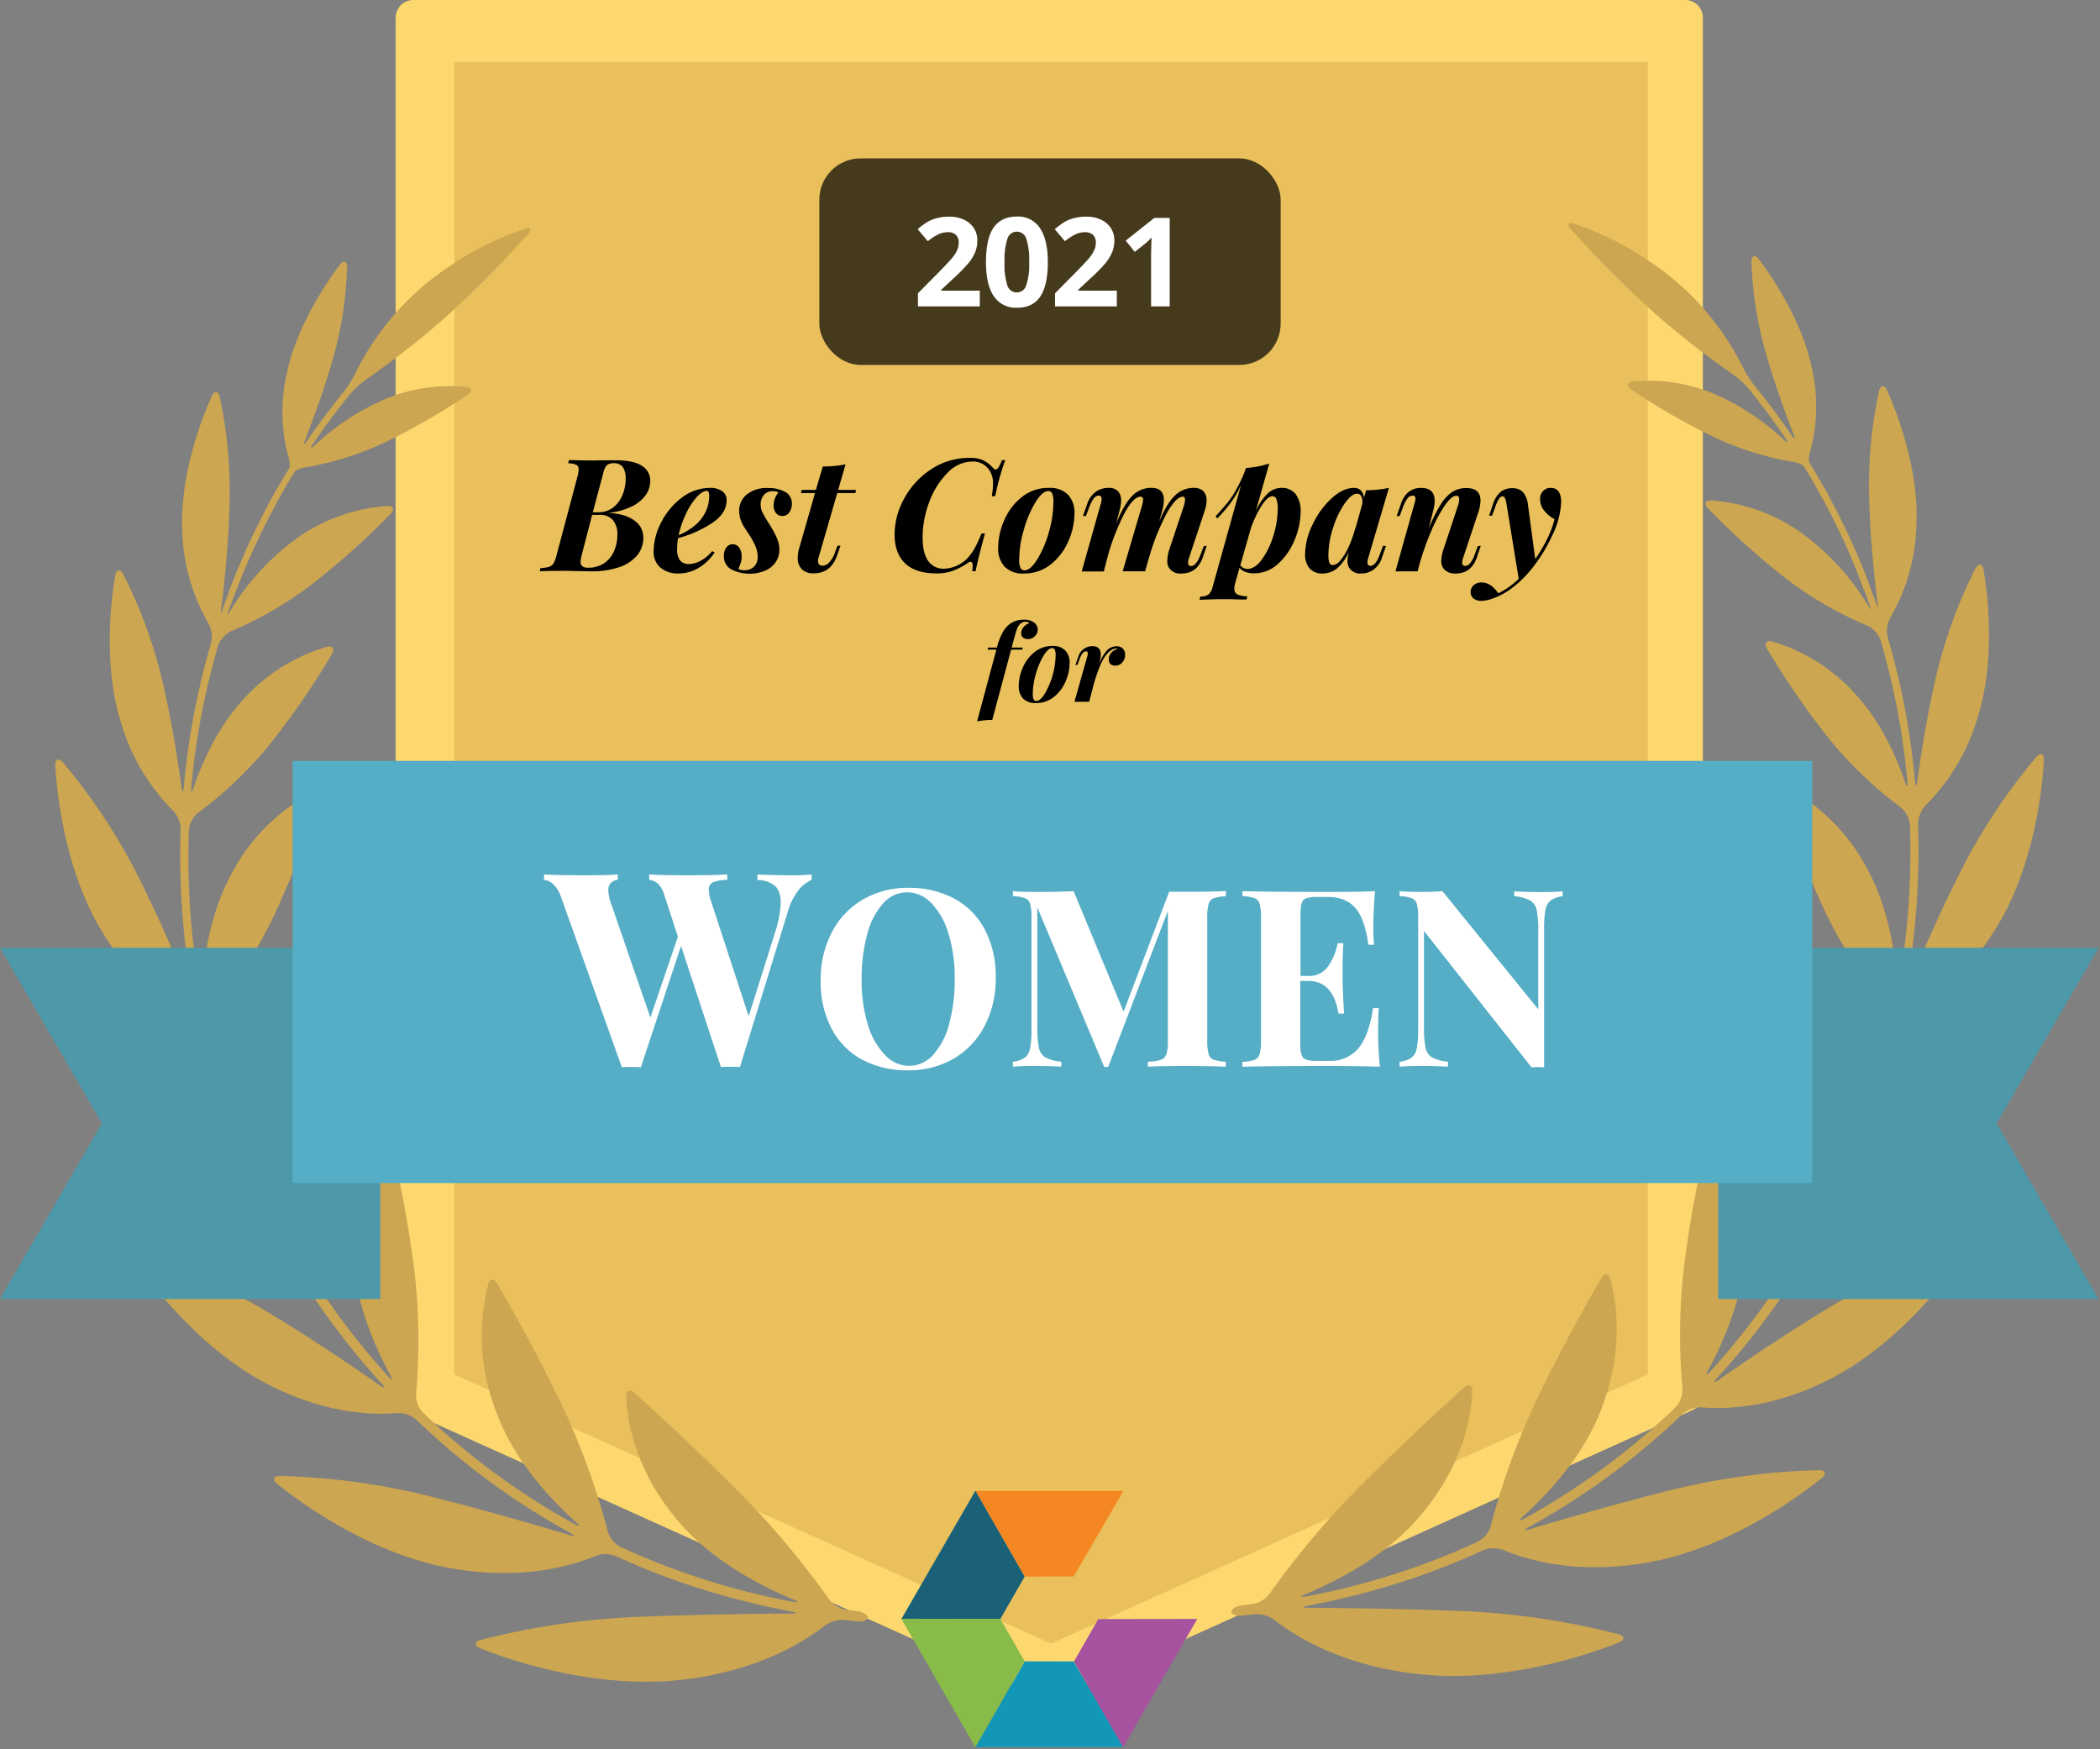
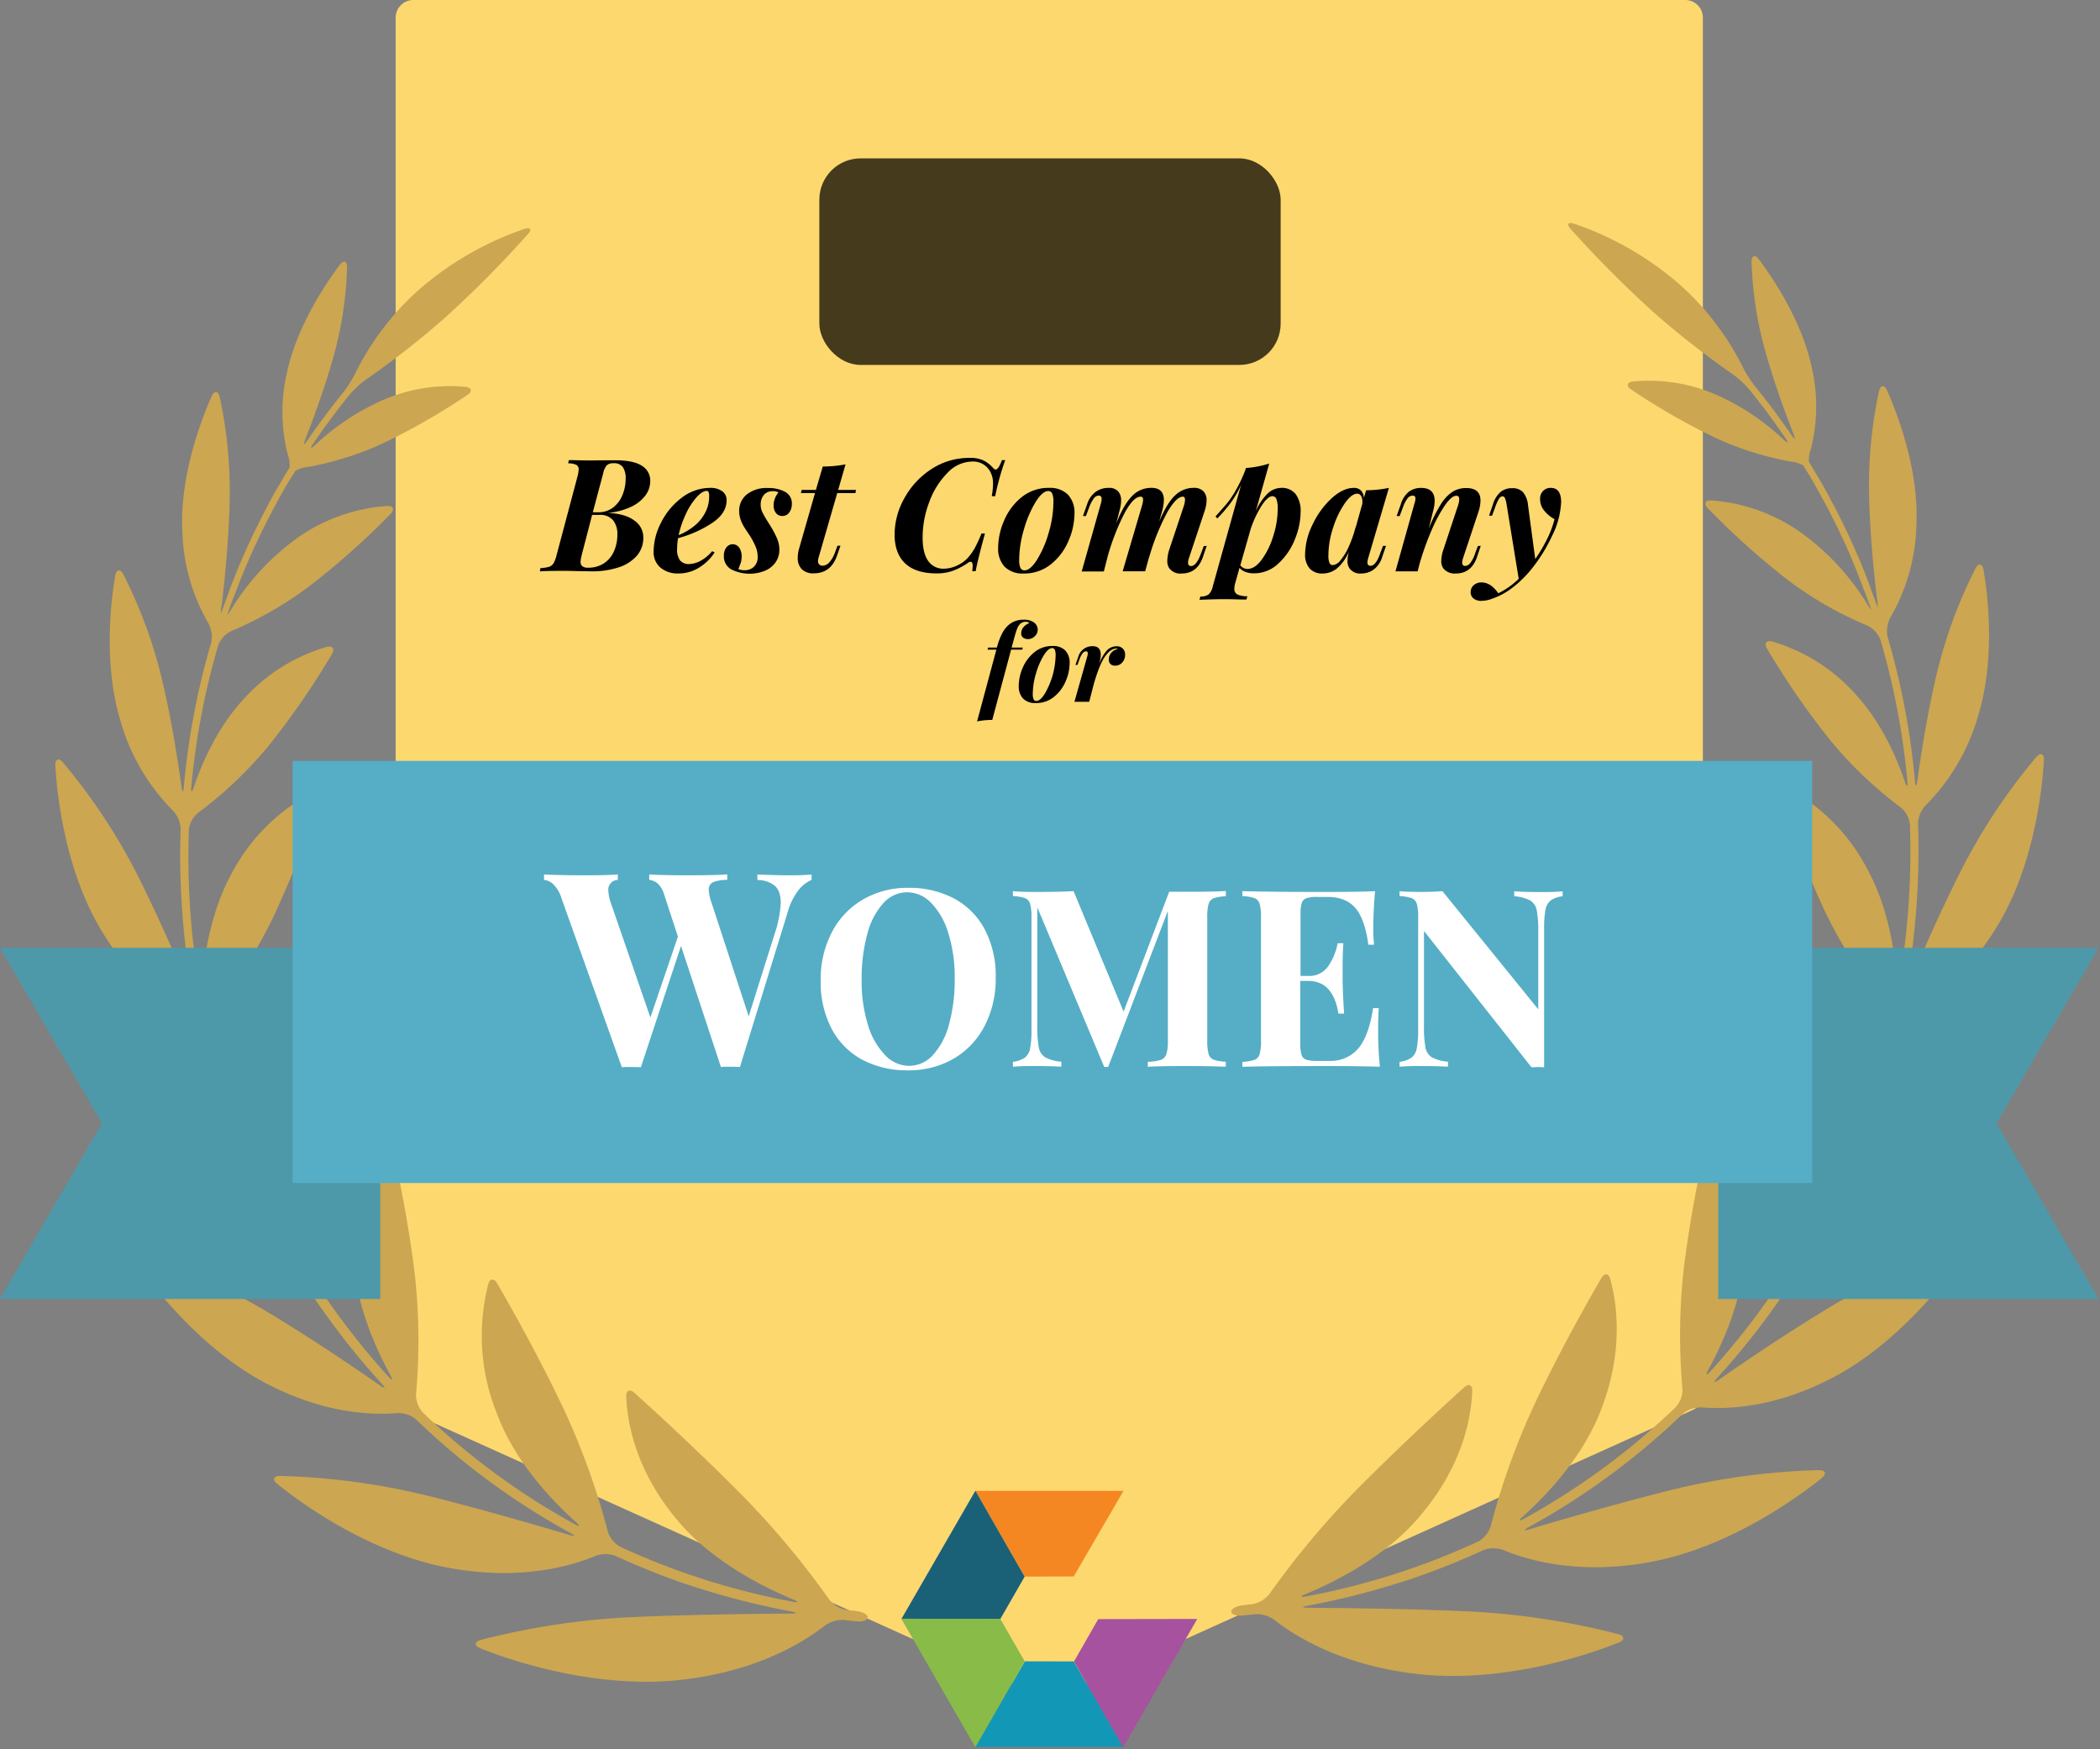
<svg xmlns="http://www.w3.org/2000/svg" height="508" width="610" data-name="Layer 1" id="Layer_1">
  <rect width="100%" height="100%" fill="#808080" stroke="none" />
  <defs>
    <style>.cls-1{fill:#fdd86f}.cls-11{fill:#fff}</style>
  </defs>
  <g id="Awards-Badges">
    <g id="Q4-2021">
      <g id="best-company-women-2021">
        <path d="M489.47 405.03l-184.69 83.32-184.67-83.32V5.12h369.36v399.91z" class="cls-1" id="Path" />
        <path d="M304.78 493.47a5.26 5.26 0 01-2.1-.46L118 409.69a5.12 5.12 0 01-3.07-4.6V5.12A5.14 5.14 0 01120.11 0h369.41a5.12 5.12 0 015.12 5.12V405a5.15 5.15 0 01-3.07 4.6L306.9 493a5.35 5.35 0 01-2.12.47zm-179.57-91.74l179.57 81 179.59-81V10.24H125.21z" class="cls-1" id="Shape" />
-         <path d="M132 18h346.64v381.22l-173.33 78.19L132 399.22V18z" fill="#e9c05b" />
        <path fill="#cca650" d="M240.77 464.44a248.24 248.24 0 00-25-29.94c-13.49-13.59-26.32-25.29-31.49-29.95-1.33-1.19-2.43-.72-2.37 1.06.23 6.13 2 20.36 14.3 35.26 9.4 11.64 23.73 19.35 34.2 23.72 1.64.69 1.53 1-.19.63a211.27 211.27 0 01-50-15.92 7.65 7.65 0 01-3.68-4.53 210.4 210.4 0 00-12.6-35.1c-7.8-16.49-16.11-31-19.54-36.94-.91-1.53-2.12-1.42-2.58.31a60.37 60.37 0 002.44 37.34c5 13.55 15.2 24.69 23 31.7 1.33 1.18 1.17 1.44-.4.58a208.22 208.22 0 01-44-32.36 7.56 7.56 0 01-2-5.47 175.5 175.5 0 00-.41-35 349.56 349.56 0 00-7.11-38.93c-.42-1.73-1.54-2-2.55-.45a59.42 59.42 0 00-8.18 34.44c.63 13.34 6.13 26 10.73 34.45.87 1.53.61 1.76-.58.44a218.93 218.93 0 01-31.37-44.7 7.53 7.53 0 01-.15-5.82 165.9 165.9 0 0010.39-33.06 325 325 0 004.85-39c.1-1.78-1-2.36-2.32-1.21a58.67 58.67 0 00-18.12 30.09c-3.41 13-2.08 26.68-.27 36.11.34 1.75 0 1.85-.69.23a228.86 228.86 0 01-14.53-42.92 7.42 7.42 0 011.45-5.57 147.5 147.5 0 0017.32-27.41 290.68 290.68 0 0013.57-34.65c.53-1.7-.37-2.53-2-1.73a56.06 56.06 0 00-23.47 23.31c-6.15 11.11-8.2 24.11-8.78 33.18-.13 1.78-.43 1.81-.74 0A226.07 226.07 0 0154.87 241a7.46 7.46 0 012.79-5 117 117 0 0020.13-19.08 230.71 230.71 0 0018.64-26.95c.9-1.53.21-2.53-1.53-2.07a51.84 51.84 0 00-24.28 15.33c-7.32 7.94-11.81 18-14.32 25.38-.58 1.7-.89 1.64-.72-.14a216.11 216.11 0 017.8-41 7.7 7.7 0 014-4.26 106.82 106.82 0 0022.56-13 223.72 223.72 0 0023.53-20.95c1.24-1.29.79-2.39-1-2.29A51.35 51.35 0 0086.71 156a72 72 0 00-19.16 20.35 17.56 17.56 0 01-1.55 2.3 2.06 2.06 0 01.15-.48c.31-.89.61-1.76.94-2.65s.62-1.72 1-2.59l1-2.62 1-2.58c.37-.87.72-1.74 1.09-2.6l1.09-2.56 1.14-2.57c.38-.84.78-1.69 1.18-2.53l1.21-2.58 1.25-2.49c.43-.85.86-1.71 1.31-2.55s.86-1.65 1.3-2.47l1.34-2.55c.46-.82.92-1.64 1.39-2.45s.95-1.67 1.45-2.5l1.53-2.42.41-.67a8.29 8.29 0 013.62-1.15 90.48 90.48 0 0021.6-6.76 190.31 190.31 0 0024.77-14.18c1.53-1 1.25-2.13-.52-2.33a49.16 49.16 0 00-23.72 3.69 69.77 69.77 0 00-20 13.2c-1.3 1.21-1.53 1-.53-.44q4.92-7.23 10.51-14.14a26.88 26.88 0 014.66-4.32 256.25 256.25 0 0023-18A326.63 326.63 0 00153.36 68c1.19-1.33.75-2.05-.94-1.53a91.84 91.84 0 00-30.65 17.61 79.78 79.78 0 00-18.4 24 33.72 33.72 0 01-3.37 5.52q-5.67 7-10.73 14.33c-1 1.53-1.24 1.35-.59-.31 2.4-6.13 5.59-14.81 8.14-23.83a108.35 108.35 0 004-26.17c0-1.79-1-2.14-2.11-.72-3.94 5.23-12.5 17.89-15.33 31.25a49.93 49.93 0 00.2 23.84 9.06 9.06 0 01.55 3.79l-.43.72c-.49.79-1 1.53-1.44 2.39s-1 1.7-1.53 2.57-.94 1.61-1.38 2.41l-1.41 2.6-1.3 2.53c-.46.87-.89 1.75-1.33 2.63s-.83 1.64-1.23 2.46-.84 1.77-1.26 2.65-.78 1.67-1.16 2.5-.74 1.74-1.15 2.66-.74 1.68-1.09 2.52-.74 1.79-1.1 2.7-.69 1.68-1 2.52-.71 1.81-1 2.72-.63 1.7-.93 2.54l-1 2.75a1.86 1.86 0 01-.17.52 10.63 10.63 0 01.21-2.7c.89-7.43 2-18.39 2.27-29.57a129.32 129.32 0 00-2.89-30.65c-.4-1.74-1.54-1.84-2.29-.22-2.94 6.52-9.3 23-8.57 39a56.36 56.36 0 007.53 26.92 8.28 8.28 0 01.84 5.81 217.26 217.26 0 00-7.92 41.75c-.16 1.78-.45 1.78-.69 0-1.08-7.87-2.87-19.34-5.57-30.82a138.44 138.44 0 00-11.35-30.93c-.83-1.54-2-1.4-2.3.37C32.2 174.33 30 193 35 209.4a60 60 0 0015.2 26 8.15 8.15 0 012.27 5.4 227.49 227.49 0 003.21 46.47c.3 1.77 0 1.84-.66.2-3.5-8.5-9-21.23-15.33-33.79a171.63 171.63 0 00-21.46-32.29c-1.16-1.34-2.25-.9-2.16.88.43 8.24 2.82 30.65 13.47 48.14 8.77 14.63 19.16 21.8 25 25a8.08 8.08 0 013.61 4.6A229.67 229.67 0 0073 343.85c.73 1.63.49 1.78-.6.36-5.87-7.67-14.79-19.1-24.52-30.12a183.41 183.41 0 00-30.62-27.59c-1.53-1-2.42-.33-1.9 1.39 2.44 8.28 10.7 30.93 26.45 46.26 13 12.77 25.65 17.2 32.47 18.76a7.89 7.89 0 014.6 3.48 222.58 222.58 0 0032 45.53c1.19 1.32 1 1.53-.46.52-8-5.6-19.93-13.64-32.28-21.11a178.92 178.92 0 00-37.34-16.86c-1.7-.52-2.41.44-1.4 1.92 4.83 7.09 19.52 26.27 39.15 36.06 16.31 8.25 29.8 8.57 36.79 8a7.92 7.92 0 015.53 1.87 210.67 210.67 0 0044.76 32.92c1.53.86 1.53 1.12-.25.6-10.24-3.06-25.46-7.46-40.74-11.3a202.12 202.12 0 00-43.38-5.85c-1.79 0-2.2 1.1-.81 2.24 6.94 5.68 28 21 51.67 24.77 19.74 3.28 33.88-.88 40.84-3.76a8.38 8.38 0 015.88 0 207.19 207.19 0 0020.88 8.32c1.68.57 3.06 1 3.06 1s1.4.41 3.07.94a228.07 228.07 0 0024 5.87c1.75.33 1.74.58 0 .59-11.57.1-28.78.3-45.41 1a217 217 0 00-44.91 6.7c-1.72.49-1.8 1.65-.14 2.34 8.51 3.48 34.18 12.27 59.56 9.09 21.22-2.59 34.41-10.73 40.59-15.59a9 9 0 015.7-1.67c1.2.16 2.39.28 3.59.4 1.78.19 3.22-.35 3.22-1.15s-1.44-1.62-3.2-1.82l-3.07-.37a8.28 8.28 0 01-5.01-3.15zm128.02-1.53a249.33 249.33 0 0125-29.94c13.49-13.59 26.32-25.29 31.5-30 1.32-1.2 2.42-.72 2.36 1.06-.23 6.13-2 20.35-14.31 35.25-9.34 11.72-23.72 19.41-34.17 23.78-1.66.69-1.53.95.17.63a210.84 210.84 0 0050-15.93 7.63 7.63 0 003.68-4.52 210.08 210.08 0 0112.6-35.1c7.8-16.49 16.11-31 19.55-36.94.9-1.53 2.11-1.43 2.57.31 1.64 5.93 4.18 19.92-2.44 37.34-5 13.55-15.2 24.69-23 31.69-1.33 1.18-1.16 1.44.4.59a209.23 209.23 0 0044-32.36 7.59 7.59 0 002-5.47 176.24 176.24 0 01.41-35 352.7 352.7 0 017.13-38.84c.41-1.74 1.61-2 2.54-.45a59.25 59.25 0 018.17 34.44c-.63 13.34-6.13 26-10.73 34.45-.85 1.53-.61 1.76.59.44a219.28 219.28 0 0031.36-44.7 7.53 7.53 0 00.15-5.82 167.21 167.21 0 01-10.39-33.06 325.11 325.11 0 01-4.93-38.93c-.11-1.78 1-2.36 2.33-1.21a58.67 58.67 0 0118.12 30c3.43 13 2.1 26.69.29 36.12-.34 1.74 0 1.85.69.23A229.62 229.62 0 00548.94 298a7.48 7.48 0 00-1.38-5.64A147.5 147.5 0 01530.24 265a292.48 292.48 0 01-13.56-34.66c-.54-1.7.37-2.52 2-1.73a56.14 56.14 0 0123.47 23.32c6.22 11.16 8.27 24.15 8.86 33.18.1 1.78.41 1.81.72 0a225.38 225.38 0 003.06-45.6 7.38 7.38 0 00-2.79-5.07 117.47 117.47 0 01-20.08-19.09 231.82 231.82 0 01-18.64-26.94c-.9-1.54-.21-2.53 1.54-2.07A51.91 51.91 0 01539 201.66c7.33 7.94 11.8 18 14.32 25.38.58 1.7.89 1.64.72-.14a216 216 0 00-7.8-41 7.63 7.63 0 00-4-4.26 107 107 0 01-22.7-13 224.12 224.12 0 01-23.45-21c-1.26-1.29-.81-2.4 1-2.29a51.35 51.35 0 0125.72 9.11A71.75 71.75 0 01542 174.83a20.74 20.74 0 001.53 2.29 1.58 1.58 0 00-.15-.48c-.31-.89-.61-1.76-.93-2.65s-.63-1.72-1-2.59-.65-1.75-1-2.62l-1-2.58c-.35-.87-.72-1.75-1.07-2.6l-1.06-2.6-1.14-2.59c-.39-.85-.79-1.69-1.19-2.53s-.79-1.72-1.22-2.58-.81-1.65-1.24-2.5l-1.29-2.54a96.6 96.6 0 00-1.32-2.47l-1.38-2.53-1.38-2.45-1.41-2.5-1.53-2.42-.41-.68a8.45 8.45 0 00-3.62-1.14 90.34 90.34 0 01-21.6-6.76 192.64 192.64 0 01-24.77-14.18c-1.53-1-1.26-2.13.52-2.33a49.07 49.07 0 0123.82 3.69 69.47 69.47 0 0119.93 13.2c1.3 1.21 1.53 1 .53-.45q-4.92-7.22-10.51-14.13a27.07 27.07 0 00-4.69-4.32 259.52 259.52 0 01-23-18 330.52 330.52 0 01-24.21-24.31c-1.19-1.34-.75-2.06.95-1.53a91.78 91.78 0 0130.66 17.61 79.75 79.75 0 0118.39 24 33.89 33.89 0 003.42 5.42q5.68 7 10.73 14.34c1 1.53 1.24 1.34.6-.31-2.41-6.13-5.59-14.81-8.14-23.84a108.77 108.77 0 01-4.05-26.16c0-1.79 1.05-2.15 2.12-.72 3.94 5.22 12.51 17.89 15.33 31.25a50.18 50.18 0 01-.19 23.84 8.84 8.84 0 00-.56 3.78l.43.72 1.44 2.39c.5.85 1 1.71 1.53 2.58l1.36 2.41c.48.87 1 1.73 1.41 2.6s.88 1.63 1.31 2.44.89 1.75 1.33 2.64.83 1.64 1.23 2.45l1.27 2.65 1.15 2.5c.4.89.8 1.78 1.18 2.67s.73 1.67 1.09 2.51l1.1 2.7c.35.83.68 1.68 1 2.53s.71 1.8 1 2.71.63 1.7.94 2.54l1 2.75.19.52a12.85 12.85 0 00-.23-2.7c-.89-7.43-2-18.39-2.27-29.57a128.85 128.85 0 012.9-30.65c.4-1.74 1.53-1.84 2.28-.22 2.94 6.52 9.31 23 8.57 39a56.32 56.32 0 01-7.51 26.93 8.27 8.27 0 00-.84 5.81 218.65 218.65 0 017.92 41.75c.15 1.78.44 1.78.69 0 1.07-7.88 2.88-19.34 5.56-30.82a139.23 139.23 0 0111.36-30.94c.85-1.53 2-1.39 2.3.37 1.27 7.28 3.51 25.92-1.53 42.35a60 60 0 01-15.21 26.06 8.25 8.25 0 00-2.27 5.4 227.49 227.49 0 01-3.2 46.47c-.31 1.76 0 1.84.66.2 3.49-8.51 9-21.23 15.4-33.8a171.14 171.14 0 0121.54-32.28c1.17-1.35 2.25-.9 2.16.87-.43 8.25-2.82 30.66-13.47 48.15-8.77 14.62-19.15 21.8-25 25a8.06 8.06 0 00-3.6 4.6 230.4 230.4 0 01-14.86 43.82c-.73 1.63-.49 1.78.6.35 5.87-7.66 14.79-19.1 24.53-30.12a183.38 183.38 0 0130.65-27.59c1.53-1 2.42-.32 1.9 1.4-2.51 8.21-10.82 30.91-26.53 46.18-13 12.77-25.64 17.2-32.47 18.76a7.92 7.92 0 00-4.67 3.48 221.92 221.92 0 01-32 45.53c-1.19 1.31-1 1.53.46.52 8-5.6 19.93-13.64 32.28-21.11a178.92 178.92 0 0137.34-16.86c1.72-.52 2.41.44 1.41 1.92-4.84 7.09-19.51 26.27-39.16 36.06-16.31 8.25-29.8 8.57-36.79 8a8 8 0 00-5.53 1.87 211.17 211.17 0 01-44.76 32.92c-1.53.86-1.46 1.12.24.6 10.24-3.06 25.46-7.46 40.75-11.3a202.29 202.29 0 0143.42-5.88c1.78 0 2.19 1.1.81 2.24-7 5.68-28 21-51.68 24.77-19.75 3.28-33.86-.88-40.84-3.76a8.35 8.35 0 00-5.87 0 208.8 208.8 0 01-20.87 8.33c-1.69.57-3.07 1-3.07 1s-1.39.41-3.06.94a227.29 227.29 0 01-24 5.87c-1.76.33-1.75.58 0 .59 11.57.1 28.79.29 45.42 1a217.16 217.16 0 0144.91 6.7c1.71.49 1.79 1.65.14 2.34-8.51 3.48-34.19 12.27-59.55 9.09-21.23-2.59-34.43-10.73-40.61-15.59a8.92 8.92 0 00-5.7-1.67c-1.2.16-2.39.28-3.59.4-1.78.19-3.22-.35-3.22-1.15s1.44-1.62 3.22-1.82l3.07-.37a8.17 8.17 0 004.83-3z" />
        <path d="M283.28 433.03l14.41 24.9 14.2-.04 14.46-24.86h-43.07z" fill="#f58722" id="Fill-1" />
        <path d="M283.32 433l-21.52 37.3 28.77-.05 7.07-12.31L283.32 433z" fill="#1a6178" id="Fill-2" />
        <path d="M283.28 507.44h43.07l-14.46-24.87-14.2-.03-14.41 24.9z" fill="#1298b6" id="Fill-3" />
        <path d="M283.32 507.47l14.32-24.94-7.07-12.31-28.77-.05 21.52 37.3z" fill="#89bb48" id="Fill-4" />
        <path d="M319.01 470.28l-7.05 12.31 14.3 24.94 21.52-37.3-28.77.05z" fill="#a7529e" id="Fill-5" />
        <path fill="#4d99aa" d="M77.91 275.29H0l29.63 51.01L0 377.31h110.47V275.29H77.91zm531.67 0H499.11v102.02h110.47l-29.63-51.01 29.63-51.01z" />
        <path d="M526.4 343.62V221H85v122.62h441.4z" fill="#55aec5" />
        <path d="M229.67 254.24c2.47 0 4.5-.08 6.07-.24v1.58a9.85 9.85 0 00-3.82 3 18.5 18.5 0 00-3.11 6.35l-13.88 45c-.53-.05-1.35-.07-2.45-.08h-.91c-1 0-1.68 0-2.16.07l-11.59-35.16L186.15 310c-.53-.05-1.35-.07-2.45-.08h-.91c-1 0-1.68 0-2.16.07L163 260.62a9.2 9.2 0 00-2.29-3.78 4.46 4.46 0 00-2.68-1.26V254l1 .05q3.93.16 9.28.18h2.49c3.88 0 6.77-.09 8.66-.24v1.58a2.82 2.82 0 00-2.76 3.07 12.7 12.7 0 00.71 3.55l11.51 33.35 8-23.49-4-12.23a7.28 7.28 0 00-1.85-3.19 4.51 4.51 0 00-2.49-1.06V254l1 .05c2.3.1 5 .16 8.21.18h2.11c5.15 0 8.94-.08 11.35-.24v1.58a10.93 10.93 0 00-4.1.67 2.23 2.23 0 00-1.26 2.24 11.87 11.87 0 00.79 3.71l10.8 33 7.49-23.81a33.92 33.92 0 001.82-9.15q0-3.39-1.7-4.93a7.91 7.91 0 00-5.08-1.69V254l1.76.07q4.23.17 7.9.17z" class="cls-11" />
-         <path d="M263.83 257.88a27.65 27.65 0 0113.35 3.12 21.63 21.63 0 018.89 9 29.05 29.05 0 013.16 14 29.49 29.49 0 01-3.23 14 23.35 23.35 0 01-9 9.5 25.79 25.79 0 01-13.21 3.38 27.63 27.63 0 01-13.34-3.09 21.57 21.57 0 01-8.89-9 29.05 29.05 0 01-3.17-14 29.49 29.49 0 013.24-14 23.44 23.44 0 019-9.5 25.63 25.63 0 0113.2-3.41zm-.28 1.29a9.34 9.34 0 00-7 3.2 21.17 21.17 0 00-4.64 9 48.74 48.74 0 00-1.62 13.17 43 43 0 001.83 13.17 21.39 21.39 0 005 8.77 9.64 9.64 0 006.94 3.1 9.32 9.32 0 007-3.21 21.24 21.24 0 004.64-8.95 48.74 48.74 0 001.62-13.17 42.7 42.7 0 00-1.87-13.25 21.2 21.2 0 00-5-8.77 9.66 9.66 0 00-6.9-3.06z" class="cls-11" id="Combined-Shape" />
+         <path d="M263.83 257.88a27.65 27.65 0 0113.35 3.12 21.63 21.63 0 018.89 9 29.05 29.05 0 013.16 14 29.49 29.49 0 01-3.23 14 23.35 23.35 0 01-9 9.5 25.79 25.79 0 01-13.21 3.38 27.63 27.63 0 01-13.34-3.09 21.57 21.57 0 01-8.89-9 29.05 29.05 0 01-3.17-14 29.49 29.49 0 013.24-14 23.44 23.44 0 019-9.5 25.63 25.63 0 0113.2-3.41m-.28 1.29a9.34 9.34 0 00-7 3.2 21.17 21.17 0 00-4.64 9 48.74 48.74 0 00-1.62 13.17 43 43 0 001.83 13.17 21.39 21.39 0 005 8.77 9.64 9.64 0 006.94 3.1 9.32 9.32 0 007-3.21 21.24 21.24 0 004.64-8.95 48.74 48.74 0 001.62-13.17 42.7 42.7 0 00-1.87-13.25 21.2 21.2 0 00-5-8.77 9.66 9.66 0 00-6.9-3.06z" class="cls-11" id="Combined-Shape" />
        <path d="M356.07 260.32a12.29 12.29 0 00-3.52.58 2.53 2.53 0 00-1.48 1.65 14.37 14.37 0 00-.39 4v35.65a14.24 14.24 0 00.39 3.95 2.51 2.51 0 001.51 1.66 12.6 12.6 0 003.49.58v1.43h-.68q-3.36-.15-8.83-.18h-2.86q-6.88 0-10.29.21v-1.43l.66-.05a12.33 12.33 0 003.12-.53 2.6 2.6 0 001.62-1.66 13.19 13.19 0 00.43-3.95v-37.66L321.9 309.9h-1.15l-19.43-46.34V298a32.08 32.08 0 00.43 6.23 4.29 4.29 0 001.87 2.88 11.68 11.68 0 004.68 1.26v1.43h-.65q-2.72-.16-7.12-.17h-1c-2.19 0-4 .09-5.3.21v-1.43a7.58 7.58 0 003.49-1.23 4.44 4.44 0 001.51-2.73 26.63 26.63 0 00.39-5.09v-32.85a14.28 14.28 0 00-.4-4 2.5 2.5 0 00-1.51-1.65 12.53 12.53 0 00-3.49-.58v-1.44l.6.06c1.46.11 3.35.16 5.66.16h1.53q5.64 0 9.84-.22l14.53 35 13.24-34.82H346q6.47 0 10.09-.22zm44.25 38.57a96 96 0 00.51 10.93h-.87q-4.23-.15-12.52-.18h-3.09q-15.69 0-23.46.21v-1.43a12.46 12.46 0 003.49-.58 2.47 2.47 0 001.51-1.66 13.78 13.78 0 00.4-3.95v-35.72a13.9 13.9 0 00-.4-4 2.47 2.47 0 00-1.51-1.65 12.46 12.46 0 00-3.49-.58v-1.44l2 .05q6.42.15 17.17.17h6.72q8.7 0 12.64-.22c-.32 3.7-.48 7-.5 10v.67a40.84 40.84 0 00.22 4.9h-1.66c-.72-5.14-2-8.73-3.88-10.8s-4.51-3.09-7.92-3.09h-2.95a10.45 10.45 0 00-3.23.36 2.15 2.15 0 00-1.37 1.4 11.21 11.21 0 00-.36 3.35v17.84H380a6.64 6.64 0 005.79-2.8 17.5 17.5 0 002.77-6.7h1.66c-.15 2-.22 4.27-.22 6.77v3.45c0 2.45.15 5.85.43 10.22h-1.65q-1.51-9.49-8.78-9.5h-2.3v18.13a11.21 11.21 0 00.36 3.35 2.15 2.15 0 001.37 1.4 10.45 10.45 0 003.23.36h3.53a10.53 10.53 0 008.24-3.49q3.12-3.49 4.42-11.84h1.66l-.06.71a99.84 99.84 0 00-.13 5.36zm53.6-38.57a7.63 7.63 0 00-3.49 1.23 4.49 4.49 0 00-1.51 2.73 29.23 29.23 0 00-.39 5.54V310l-1.73-.07-1.94.07-31.23-39.6V298a32.91 32.91 0 00.43 6.23 4.32 4.32 0 001.87 2.88 11.68 11.68 0 004.68 1.26v1.43h-.65c-1.8-.11-4.18-.17-7.12-.17h-1c-2.19 0-4 .09-5.3.21v-1.43a7.58 7.58 0 003.49-1.23 4.44 4.44 0 001.51-2.73 27.31 27.31 0 00.4-5.09v-32.85a13.9 13.9 0 00-.4-4 2.5 2.5 0 00-1.51-1.65 12.53 12.53 0 00-3.49-.58v-1.44l.6.06c1.47.11 3.35.16 5.66.16s4.46-.07 6.19-.22l27.84 34.32v-22.48a32 32 0 00-.43-6.22 4.29 4.29 0 00-1.87-2.88 11.68 11.68 0 00-4.68-1.26v-1.44l.65.05q2.71.17 7.12.17h1c2.22 0 4-.09 5.28-.22z" class="cls-11" />
        <path d="M165.26 133.64h.92c1.53.06 3.53.1 6 .1l3.88-.05h2.78c3.41 0 5.93.53 7.58 1.58a5 5 0 012.46 4.45 7 7 0 01-1.53 4.35 11.08 11.08 0 01-4.31 3.26 20.08 20.08 0 01-6.43 1.65q5 .22 7.62 2.19a5.91 5.91 0 012.64 4.92 7.93 7.93 0 01-1.91 5.36 11.78 11.78 0 01-5.32 3.36 24.41 24.41 0 01-7.78 1.14l-2.64-.05c-1.57 0-3.07-.08-4.49-.09h-1.85q-3.88 0-6.07.14l.19-.95a10.26 10.26 0 002.47-.36 2.39 2.39 0 001.3-1 9.07 9.07 0 00.85-2.2l6.1-22.94a9.61 9.61 0 00.37-2.19 1.39 1.39 0 00-.66-1.27 5.09 5.09 0 00-2.4-.46zm8.74 15.92h-2l-3 11.54-.11.49a8.69 8.69 0 00-.25 1.56 1.62 1.62 0 00.5 1.3 2.59 2.59 0 001.69.44 8.15 8.15 0 004.61-1.28 8 8 0 002.89-3.47 11.69 11.69 0 001-4.88 6.38 6.38 0 00-1.25-4.15 4.85 4.85 0 00-4.08-1.55zm4.2-15a2.64 2.64 0 00-2 .64 5.66 5.66 0 00-1 2.33l-3 11.26h1.6a6.89 6.89 0 004.27-1.36 8.62 8.62 0 002.73-3.63 12.35 12.35 0 00.94-4.81 5.73 5.73 0 00-.8-3.29 3.08 3.08 0 00-2.72-1.15zm28.12 7.15a5.74 5.74 0 013.42.94 3.07 3.07 0 011.32 2.67c0 2.52-1.41 4.73-4.24 6.61a33.64 33.64 0 01-9.86 4.38 18.12 18.12 0 00-.27 3.1 5.14 5.14 0 00.89 3.42 3.32 3.32 0 002.62 1 7.33 7.33 0 003.2-.89 11.34 11.34 0 003.46-2.85l.73.36a14.36 14.36 0 01-4.4 4.34 11.21 11.21 0 01-6.18 1.78 7.73 7.73 0 01-5.15-1.69 5.87 5.87 0 01-2-4.75 18.58 18.58 0 012.19-8.39 20.46 20.46 0 016-7.19 13.54 13.54 0 018.27-2.84zm-1 .87c-.88 0-1.88.62-3 1.87a20.16 20.16 0 00-3.1 4.86 28.86 28.86 0 00-2.1 6.13 18.15 18.15 0 005-3.05 12.43 12.43 0 002.87-3.77 10 10 0 001-4.53 2.68 2.68 0 00-.18-1.19.59.59 0 00-.5-.32zm9.16 22.72a4.29 4.29 0 001.78.32 3.73 3.73 0 002.78-1.05 3.89 3.89 0 001.05-2.88 8 8 0 00-.63-3 21.22 21.22 0 00-1.67-3.12l-1.32-2a12 12 0 01-1.33-2.62 7.86 7.86 0 01-.43-2.49 6.06 6.06 0 012.21-4.84 9.2 9.2 0 016.09-1.87 10.24 10.24 0 015 1.08 3.8 3.8 0 012 3.67 4 4 0 01-.73 2.32 2.36 2.36 0 01-2.06 1.05 2.22 2.22 0 01-1.82-.86 3.41 3.41 0 01-.68-2.19 5.31 5.31 0 01.41-2.12 5.92 5.92 0 011-1.67 3.08 3.08 0 00-1.6-.36 3.31 3.31 0 00-2.57 1 4.28 4.28 0 00-1 2.85 5.14 5.14 0 00.48 2.24 31.82 31.82 0 001.62 2.83l.64 1 .43.72a26.25 26.25 0 011.65 3.24 8.39 8.39 0 01.61 3.11 6.32 6.32 0 01-1.05 3.58 7.06 7.06 0 01-3 2.48 11.93 11.93 0 01-9.93-.34 4.32 4.32 0 01-2.14-4 3.93 3.93 0 01.68-2.32 2.3 2.3 0 013.77 0 4.35 4.35 0 01.71 2.56 6.61 6.61 0 01-.23 1.8c-.2.47-.41 1.12-.72 1.88zm23.27-3.24a3.19 3.19 0 00-.14.91 1.32 1.32 0 00.37 1 1.38 1.38 0 001 .34 2.71 2.71 0 001.94-1 8.59 8.59 0 001.66-2.94l.69-1.87h.87l-.92 2.64q-1.77 5.38-6.84 5.39a4.66 4.66 0 01-3.49-1.21 4.56 4.56 0 01-1.16-3.31 9.64 9.64 0 01.41-2.74l4.6-16.06h-4.1l.23-.91H237l2-6.8a33.91 33.91 0 006.61-.63l-2.14 7.43h5.16l-.14.91h-5.29zM292 133.64a72 72 0 00-2.92 10.49h-1a20.89 20.89 0 00.37-3.6 6.93 6.93 0 00-.78-3.47 5.61 5.61 0 00-5.38-3 10 10 0 00-7 3.22 23.11 23.11 0 00-5.29 8.35 29 29 0 00-2 10.51c0 3 .54 5.27 1.61 6.78a5.29 5.29 0 004.54 2.26 9.23 9.23 0 003.61-.8 10 10 0 003.24-2.21 15.5 15.5 0 002.07-2.85l.28-.52a41.86 41.86 0 001.75-3.84h1l-.65 2.42q-1.59 6-2.05 8.53h-1a11.85 11.85 0 00.14-1.55c0-.79-.2-1.19-.6-1.19a1.71 1.71 0 00-.91.41 20.32 20.32 0 01-4.19 2.19 13.6 13.6 0 01-4.75.78q-6.1 0-9.17-2.92t-3.06-8.4a21.67 21.67 0 012.86-10.56 23.4 23.4 0 017.87-8.44 19.93 19.93 0 0111.18-3.23 8.77 8.77 0 014 .78 9.58 9.58 0 012.47 1.88l.29.31a1 1 0 00.68.41c.55 0 1.16-.92 1.83-2.74zm12.72 8.07a7.36 7.36 0 015.47 1.94 7.61 7.61 0 011.92 5.59 20.09 20.09 0 01-1.71 7.8 17.3 17.3 0 01-5.07 6.8 12.27 12.27 0 01-8 2.74 7.37 7.37 0 01-5.48-1.94 7.67 7.67 0 01-1.91-5.59 20 20 0 011.71-7.8 17.37 17.37 0 015.06-6.8 12.31 12.31 0 018.01-2.74zm-.23.92q-1.69 0-3.7 3.23a32.41 32.41 0 00-3.37 7.94 31.5 31.5 0 00-1.37 8.76 5.67 5.67 0 00.36 2.37 1.24 1.24 0 001.19.73q1.69 0 3.67-3.14a31.07 31.07 0 003.36-7.83 31.66 31.66 0 001.36-8.87 6 6 0 00-.36-2.49 1.19 1.19 0 00-1.14-.7zm46.03 15.92l-1.14 3.33q-1.65 4.69-6.16 4.7a3.92 3.92 0 01-3.65-1.65 3.75 3.75 0 01-.5-2.05 11.72 11.72 0 01.68-3.56l4.11-12.32a6.91 6.91 0 00.36-1.83c0-.61-.21-.91-.64-.91q-1.86 0-4.49 4.49a65.28 65.28 0 00-5.27 13.07v-.14l-1.18 4.25h-6.53l5.57-18.93a7 7 0 00.36-1.88c0-.57-.24-.86-.73-.86q-2.06 0-4.63 4.74a66.81 66.81 0 00-4.86 12.37l-1.18 4.61h-6.43l5.56-19.71a4.94 4.94 0 00.23-1.32c0-.64-.27-1-.82-1a1.87 1.87 0 00-1.48.84 11.5 11.5 0 00-1.4 2.76l-.86 2.33h-.87l1.23-3.47a7.16 7.16 0 012.53-3.6 6.34 6.34 0 013.63-1.1 3.56 3.56 0 012.83 1 3.89 3.89 0 01.87 2.64 11 11 0 01-.41 2.74l-1 3.92q2.24-5.57 4.59-7.93a7.6 7.6 0 015.63-2.38c2.4 0 3.61 1.19 3.61 3.56a13.87 13.87 0 01-.55 3.33l-.82 2.92q2.28-5.43 4.63-7.62a7.69 7.69 0 015.4-2.19 3.74 3.74 0 012.83 1 3.62 3.62 0 01.91 2.6 9.63 9.63 0 01-.5 2.93l-4.61 13.86a4.91 4.91 0 00-.27 1.32q0 1 .87 1 1.49 0 2.77-3.32l.92-2.47zm18.16-23.91l-3.93 13.92a15.89 15.89 0 013.47-5.2 5.76 5.76 0 013.92-1.65 5.05 5.05 0 014.22 1.81 8.2 8.2 0 011.44 5.22 21.38 21.38 0 01-1.67 7.91 19 19 0 01-4.76 7 10.27 10.27 0 01-7.21 2.88 6.78 6.78 0 01-2.37-.41 4.09 4.09 0 01-1.74-1.19l-1.23 4.38a6.18 6.18 0 00-.27 1.64 1.74 1.74 0 00.91 1.73 7 7 0 002.87.51l-.27.95h-1.05l-4-.11h-2.16q-1.5 0-6.43.18l.27-.95a3.76 3.76 0 002.38-.6 4.35 4.35 0 001.18-2.23l8.26-29.61a29 29 0 01-2.92 5.09 42 42 0 01-4 4.67l-.51-.59.71-.78c1-1.13 1.9-2.15 2.62-3a27.84 27.84 0 002.67-4 42.68 42.68 0 002.67-5.72l.14-.55a28.9 28.9 0 006.79-1.3zm.95 9.49c-.91 0-1.94.88-3.1 2.65a32.31 32.31 0 00-3.19 6.7l-3.06 10.72a2.64 2.64 0 002.1 1.05q2.14 0 4.17-2.76a22.93 22.93 0 003.31-6.84 26 26 0 001.28-7.73 7.75 7.75 0 00-.39-3 1.21 1.21 0 00-1.12-.79zm33.81-2.42l-6 20.35a4.82 4.82 0 00-.23 1.28c0 .67.29 1 .87 1 1.06 0 2-1.2 2.83-3.6l.82-2.19h.87l-1.14 3.33a7 7 0 01-2.54 3.62 6.17 6.17 0 01-3.49 1.08 3.85 3.85 0 01-3.37-1.42 3.61 3.61 0 01-.64-2.28 10.49 10.49 0 01.41-2.69 13.1 13.1 0 01-3.44 4.88 6.61 6.61 0 01-4.18 1.51 4.8 4.8 0 01-3.81-1.49 6.08 6.08 0 01-1.3-4.13 19.9 19.9 0 012.17-8.59 24.41 24.41 0 015.5-7.6q3.33-3.06 6.52-3.06a2.75 2.75 0 012 .73 3.35 3.35 0 01.89 2.19l.64-2.23a33.16 33.16 0 006.62-.69zm-9.26 1.69q-1.56 0-3.54 2.78a26.23 26.23 0 00-3.37 7 25.74 25.74 0 00-1.4 8.12 5.65 5.65 0 00.3 2.17 1 1 0 001 .66 3.21 3.21 0 002.21-1.39 16.79 16.79 0 002.42-4 36.14 36.14 0 002.12-6.23l-.23 1.09 2-7.16a3.7 3.7 0 00.05-.68 3.2 3.2 0 00-.39-1.74 1.31 1.31 0 00-1.17-.62zm35.94 15.15l-1.12 3.33q-1.64 4.69-6.11 4.7a4.23 4.23 0 01-3.65-1.51 3.74 3.74 0 01-.59-2.14 11 11 0 01.61-3.26l4.2-12.67a6.49 6.49 0 00.41-2c0-.7-.28-1-.86-1-.91 0-2 .93-3.31 2.79a42.4 42.4 0 00-3.9 7.32 79.74 79.74 0 00-3.42 9.56l-.59 2.28h-6.44l5.52-19.71a4.5 4.5 0 00.28-1.46c0-.55-.26-.82-.78-.82a1.93 1.93 0 00-1.53.8 9.51 9.51 0 00-1.28 2.5l-1 2.63h-.87l1.23-3.47a7.33 7.33 0 012.33-3.6 5.75 5.75 0 013.55-1.1q3.93 0 3.93 3.74a10 10 0 01-.37 2.65l-1.36 5.51a41.72 41.72 0 013.58-7.23 11.58 11.58 0 013.47-3.63 7.45 7.45 0 013.9-1q4.1 0 4.1 3.65a10.79 10.79 0 01-.59 3.24L425 162.06a4.51 4.51 0 00-.27 1.32c0 .64.28 1 .86 1a2 2 0 001.44-.78 8.73 8.73 0 001.44-2.82l.82-2.19zm20.35-16.84c2 0 3 1.39 3 4.15a24 24 0 01-2.64 9.79 45.81 45.81 0 01-6.35 10.1 31.83 31.83 0 01-5.13 4.93 20.37 20.37 0 01-5.31 3l-.46.16a9.23 9.23 0 01-3.24.68 3.52 3.52 0 01-2.3-.68 2.3 2.3 0 01-.85-1.87 2.62 2.62 0 01.89-2 3.29 3.29 0 012.26-.8c1.8 0 3.42 1.05 4.88 3.15a22.51 22.51 0 005.93-4.2l-3.55-21.8a6.6 6.6 0 00-.48-1.72.81.81 0 00-.71-.43q-.5 0-1 .69a14.2 14.2 0 00-1.18 2.69l-.83 2.23h-.86l1.14-3.33a7.61 7.61 0 012.3-3.65 5.34 5.34 0 013.31-1 4.14 4.14 0 013.06 1.1 6.83 6.83 0 011.5 3.83l2.1 15.65a44.81 44.81 0 003.47-5.86 29.19 29.19 0 002.14-5.73 9.47 9.47 0 01-3.06-2.55 5.18 5.18 0 01-1.14-3.33 3.08 3.08 0 01.83-2.26 2.93 2.93 0 012.28-.94zM297.38 180a4.83 4.83 0 012.95.79 2.56 2.56 0 01.26 4 2.66 2.66 0 01-2 .83 2.22 2.22 0 01-1.43-.43 1.5 1.5 0 01-.52-1.22 2.8 2.8 0 01.64-1.79 3.94 3.94 0 011.71-1.19 1.13 1.13 0 00-.43-.29 1.7 1.7 0 00-.61-.1 2.36 2.36 0 00-1.61.61 3.81 3.81 0 00-.94 1.55c-.22.58-.46 1.35-.73 2.33l-.82 3h3.25l-.18.61h-3.22l-5.47 20.4a23 23 0 00-4.41.43l5.6-20.83h-2.56l.18-.61h2.53a20 20 0 011.52-4.09 8.11 8.11 0 012-2.57 6.52 6.52 0 014.29-1.43zm8.4 7.63a4.88 4.88 0 013.65 1.3 5.07 5.07 0 011.27 3.72 13.37 13.37 0 01-1.14 5.2 11.43 11.43 0 01-3.37 4.53 8.16 8.16 0 01-5.34 1.83 4.91 4.91 0 01-3.65-1.29 5.11 5.11 0 01-1.28-3.73 13.37 13.37 0 011.14-5.2 11.63 11.63 0 013.38-4.53 8.16 8.16 0 015.34-1.83zm-.15.61c-.75 0-1.58.72-2.47 2.16a21.52 21.52 0 00-2.25 5.29 20.92 20.92 0 00-.91 5.84 3.79 3.79 0 00.24 1.58.83.83 0 00.79.49c.75 0 1.57-.7 2.45-2.1a23.06 23.06 0 003.15-11.13 4 4 0 00-.24-1.66.82.82 0 00-.76-.47zm18.94.15a.26.26 0 01-.11 0h-.07a.63.63 0 00-.21 0c-1 0-2.09.75-3.17 2.25s-2.16 4.18-3.28 8l-1.34 5.2h-4.29l3.71-13.14a2.86 2.86 0 00.16-.94c0-.38-.17-.58-.49-.58a1.33 1.33 0 00-1 .55 6.64 6.64 0 00-.95 1.86l-.57 1.55h-.58l.82-2.31a4.2 4.2 0 014.2-3.14c1.56 0 2.34.82 2.34 2.47a6.6 6.6 0 01-.25 1.79l-.24 1a12.26 12.26 0 012.3-4.06 3.82 3.82 0 012.81-1.17 2.38 2.38 0 011.81.69 2.44 2.44 0 01.65 1.78 3.24 3.24 0 01-.83 2.23 2.66 2.66 0 01-2.06.93 1.89 1.89 0 01-1.36-.47 1.79 1.79 0 01-.49-1.35 2.93 2.93 0 01.73-1.94 3.2 3.2 0 011.56-1l.23-.07z" />
        <g id="Group-3">
          <rect fill="#463a1c" rx="12" height="60" width="134" y="46" x="238" id="Rectangle" />
-           <path d="M284.61 89v-4.57h-11.2v-.25l3.31-3.11a46.46 46.46 0 004.61-4.66 12.69 12.69 0 001.94-3.19 8.92 8.92 0 00.62-3.33 6.54 6.54 0 00-1-3.62 6.84 6.84 0 00-2.89-2.46 9.74 9.74 0 00-4.26-.88 13.9 13.9 0 00-3.3.36 11.69 11.69 0 00-2.73 1 19.37 19.37 0 00-3.14 2.29l2.95 3.49a15.49 15.49 0 012.93-1.95 6.66 6.66 0 012.9-.68 3.33 3.33 0 012.28.75 2.93 2.93 0 01.85 2.31 5.51 5.51 0 01-.38 2 9.09 9.09 0 01-1.27 2.1c-.58.76-1.83 2.11-3.74 4.07l-6.45 6.52V89zm10.76-26.1a7.58 7.58 0 016.72 3.37q2.28 3.38 2.28 9.88 0 6.73-2.21 10t-6.79 3.23a7.57 7.57 0 01-6.71-3.38q-2.25-3.33-2.26-9.86 0-6.8 2.2-10c1.47-2.14 3.72-3.24 6.77-3.24zm0 4.39a2.83 2.83 0 00-2.74 2.07 19.91 19.91 0 00-.83 6.79 19.9 19.9 0 00.82 6.78 2.82 2.82 0 002.75 2 2.86 2.86 0 002.74-2.07 19.5 19.5 0 00.84-6.75 19.31 19.31 0 00-.85-6.79 2.87 2.87 0 00-2.73-2.03zM324.41 89v-4.57h-11.2v-.25l3.3-3.11a46.83 46.83 0 004.62-4.66 12.63 12.63 0 001.93-3.19 8.73 8.73 0 00.63-3.33 6.54 6.54 0 00-1-3.62 6.86 6.86 0 00-2.87-2.46 9.72 9.72 0 00-4.25-.88 14 14 0 00-3.31.36 11.78 11.78 0 00-2.72 1 19.81 19.81 0 00-3.15 2.29l2.95 3.49a15.23 15.23 0 012.94-1.95 6.63 6.63 0 012.9-.68 3.33 3.33 0 012.28.75 3 3 0 01.85 2.31 5.31 5.31 0 01-.39 2 9.38 9.38 0 01-1.26 2.1c-.59.76-1.84 2.11-3.75 4.07l-6.45 6.52V89zm15.36 0V63.3h-4.47l-8.3 6.59 2.62 3.27 3-2.37c.35-.28 1-.87 1.88-1.78l-.09 2.68-.05 2.44V89z" class="cls-11" />
        </g>
      </g>
    </g>
  </g>
</svg>